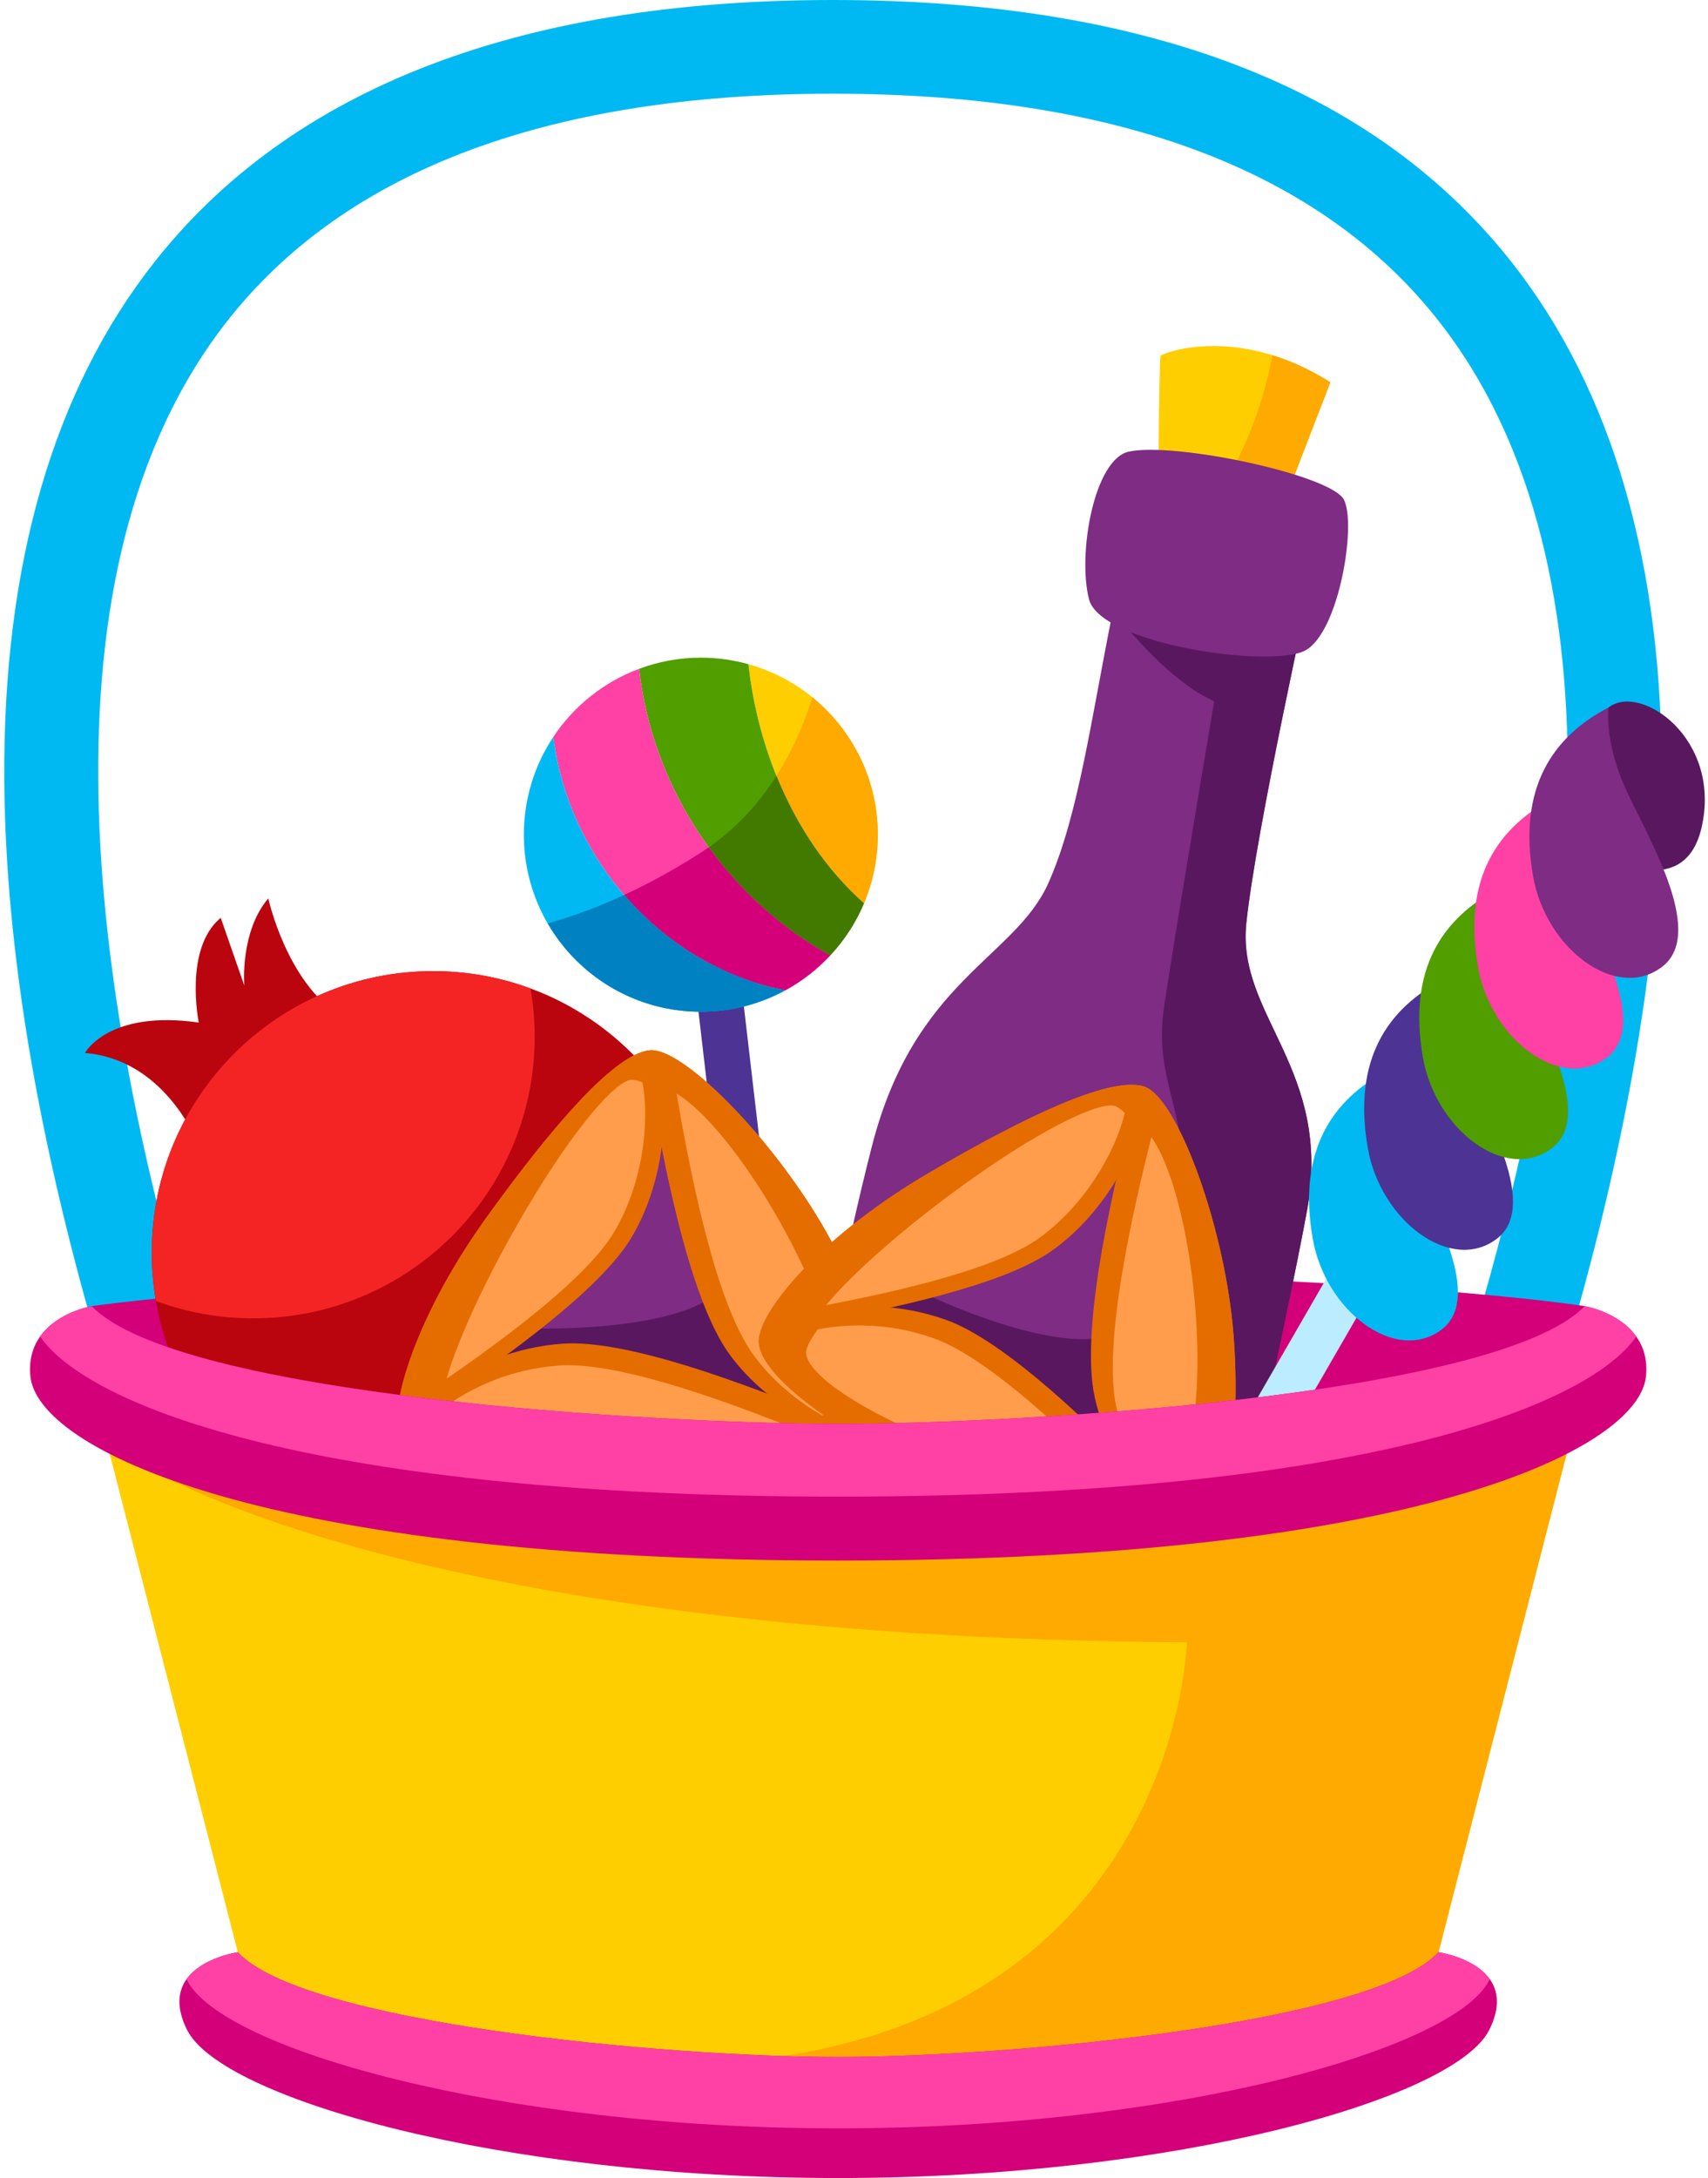
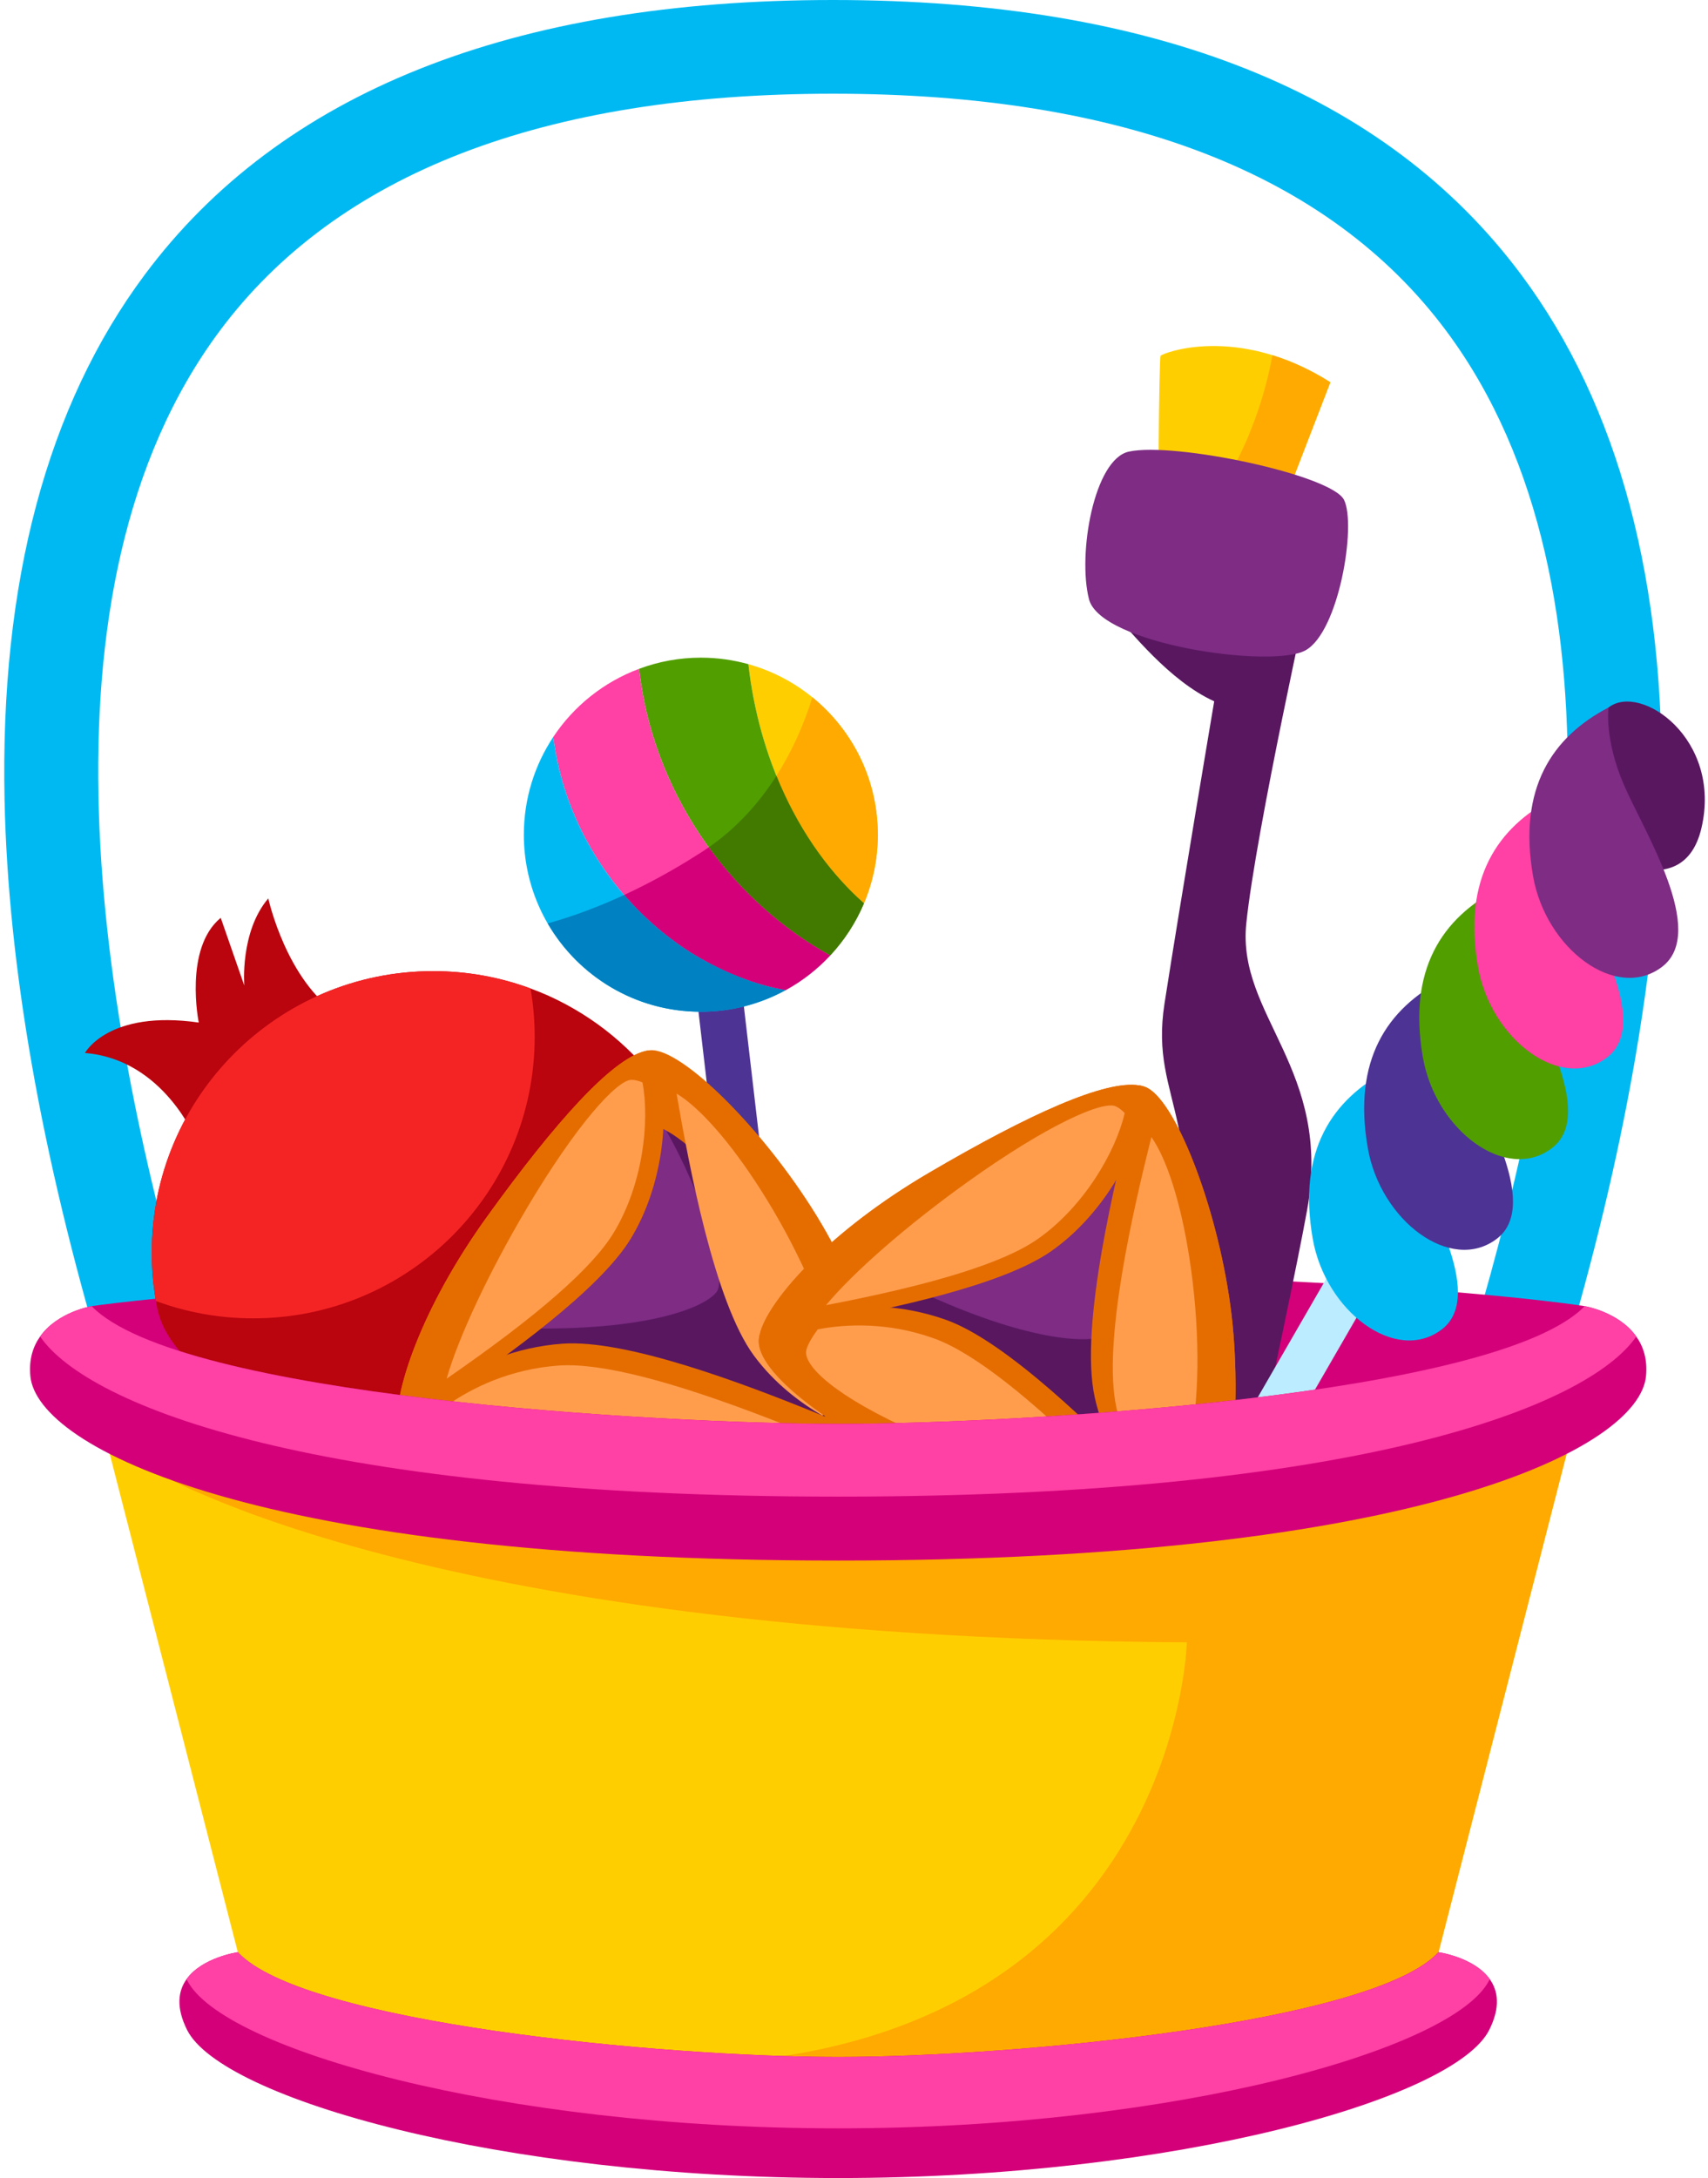
<svg xmlns="http://www.w3.org/2000/svg" height="922.1" preserveAspectRatio="xMidYMid meet" version="1.0" viewBox="-1.8 0.0 723.3 922.1" width="723.3" zoomAndPan="magnify">
  <defs>
    <clipPath id="a">
      <path d="M 665 297 L 720.148 297 L 720.148 369 L 665 369 Z M 665 297" />
    </clipPath>
    <clipPath id="b">
      <path d="M 74 826 L 633 826 L 633 922.078 L 74 922.078 Z M 74 826" />
    </clipPath>
  </defs>
  <g>
    <g>
      <path d="M 659.879 577.109 L 621.863 565.758 C 661.793 432.031 692.258 249.629 610.625 140.055 C 561 73.449 473.633 39.676 350.949 39.676 C 228.262 39.676 140.895 73.449 91.27 140.059 C 9.637 249.629 40.102 432.031 80.031 565.758 L 42.016 577.109 C 15.695 488.969 1.602 408.742 0.129 338.668 C -1.809 246.59 18.152 171.793 59.453 116.355 C 116.973 39.148 215.047 0 350.949 0 C 486.848 0 584.922 39.148 642.441 116.352 C 683.746 171.793 703.703 246.59 701.766 338.668 C 700.293 408.742 686.199 488.969 659.879 577.109" fill="#00b9f2" />
    </g>
    <g>
      <path d="M 37.023 552.961 C 37.023 552.961 134.996 538.305 357.234 538.305 C 579.469 538.305 669.273 552.961 669.273 552.961 C 669.273 552.961 645.523 615.57 635.406 613.738 C 625.289 611.906 303.223 631.648 266.246 628.816 C 229.266 625.988 136.879 608.559 123.055 602.281 C 109.23 596 41.199 587.41 37.023 583.855 C 32.848 580.305 37.023 552.961 37.023 552.961" fill="#d30079" />
    </g>
    <g>
      <path d="M 81.309 482.766 C 81.309 482.766 67.668 448.465 34.168 445.789 C 34.168 445.789 44 427.402 82.371 432.902 C 82.371 432.902 75.957 401.508 91.676 388.566 L 101.645 417.223 C 101.645 417.223 99.758 394.477 111.816 380.344 C 111.816 380.344 119.434 415.277 141.734 429.637 C 164.035 444 81.309 482.766 81.309 482.766" fill="#ba040e" />
    </g>
    <g>
-       <path d="M 300.824 530.312 C 300.824 596.133 247.461 649.496 181.641 649.496 C 140.301 649.496 103.859 628.43 82.492 596.453 C 73.449 582.922 67.102 567.449 64.223 550.785 C 63.055 544.141 62.457 537.297 62.457 530.312 C 62.457 464.492 115.82 411.133 181.641 411.133 C 196.121 411.133 210.008 413.711 222.863 418.473 C 228.039 420.355 233.059 422.617 237.879 425.215 C 275.352 445.293 300.824 484.828 300.824 530.312" fill="#ba040e" />
+       <path d="M 300.824 530.312 C 300.824 596.133 247.461 649.496 181.641 649.496 C 73.449 582.922 67.102 567.449 64.223 550.785 C 63.055 544.141 62.457 537.297 62.457 530.312 C 62.457 464.492 115.82 411.133 181.641 411.133 C 196.121 411.133 210.008 413.711 222.863 418.473 C 228.039 420.355 233.059 422.617 237.879 425.215 C 275.352 445.293 300.824 484.828 300.824 530.312" fill="#ba040e" />
    </g>
    <g>
      <path d="M 224.629 438.941 C 224.629 504.766 171.266 558.125 105.426 558.125 C 90.945 558.125 77.059 555.547 64.223 550.785 C 63.055 544.141 62.457 537.297 62.457 530.312 C 62.457 464.492 115.82 411.133 181.641 411.133 C 196.121 411.133 210.008 413.711 222.863 418.473 C 224.031 425.117 224.629 431.961 224.629 438.941" fill="#f42425" />
    </g>
    <g>
-       <path d="M 551.707 512.391 C 543.832 555.992 507.707 720.504 507.707 720.504 L 464.918 719.195 L 323.578 714.832 C 323.578 714.832 343.715 577.758 367.438 485.234 C 385.531 414.691 427.961 405.824 442.246 373.668 C 454.941 345.105 460.355 303.824 469.402 259.051 C 470.016 255.957 470.672 252.859 471.324 249.727 C 472.574 243.855 473.887 237.922 475.312 231.953 L 485.945 233.855 L 553.531 246.016 C 553.531 246.016 530.023 351.77 525.977 390.93 C 521.93 430.086 562.539 452.562 551.707 512.391" fill="#7e2c84" />
-     </g>
+       </g>
    <g>
      <path d="M 551.707 512.391 C 543.832 555.992 507.707 720.504 507.707 720.504 L 464.918 719.195 C 475.711 667.242 487.395 609.297 494.934 567.738 C 512.309 471.844 484.637 467.957 491.344 424.852 C 498.047 381.742 512.391 296.898 512.391 296.898 C 493.344 288.25 476.961 267.184 469.402 259.051 C 467.715 257.227 466.465 256.055 465.73 255.797 L 471.324 249.727 L 485.945 233.855 L 553.531 246.016 C 553.531 246.016 530.023 351.77 525.977 390.93 C 521.93 430.086 562.539 452.562 551.707 512.391" fill="#591760" />
    </g>
    <g>
      <path d="M 489.586 227.57 C 488.129 224.066 489.129 151.691 489.652 150.652 C 490.172 149.613 522.074 136.895 561.578 161.828 L 529.934 243.789 L 489.586 227.57" fill="#ffce00" />
    </g>
    <g>
      <path d="M 561.578 161.828 C 552.961 156.387 544.703 152.738 537.051 150.371 C 531.559 180.098 517.777 209.34 496.906 230.512 L 529.938 243.789 L 561.578 161.828" fill="#fa0" />
    </g>
    <g>
      <path d="M 476.258 191.191 C 461.496 194.383 454.48 234.484 459.352 253.648 C 464.223 272.809 536.855 283.168 551.055 275.32 C 565.254 267.473 572.68 222.172 567.352 211.598 C 562.02 201.023 495.613 187.008 476.258 191.191" fill="#7e2c84" />
    </g>
    <g clip-path="url(#a)">
      <path d="M 679.402 299.512 C 692.84 288.969 727.609 312.73 718.711 350.621 C 711.094 383.062 675.059 362.758 668.258 354.285 C 661.453 345.812 667.527 308.824 679.402 299.512" fill="#591760" />
    </g>
    <g>
      <path d="M 488.027 704.414 L 471.273 694.742 L 598.527 474.328 L 615.285 484.004 L 488.027 704.414" fill="#bbecff" />
    </g>
    <g>
      <path d="M 586.098 453.02 C 562.387 465.379 547.578 487.055 554.121 524.461 C 559.484 555.148 589.293 577.602 608.727 562.836 C 628.16 548.066 601.023 505.402 592.574 485.746 C 584.125 466.09 586.098 453.02 586.098 453.02" fill="#00b9f2" />
    </g>
    <g>
      <path d="M 609.422 414.645 C 585.715 427 570.906 448.676 577.445 486.086 C 582.812 516.773 612.617 539.227 632.051 524.457 C 651.484 509.688 624.348 467.027 615.898 447.367 C 607.449 427.711 609.422 414.645 609.422 414.645" fill="#4d3394" />
    </g>
    <g>
      <path d="M 632.75 376.266 C 609.039 388.621 594.23 410.301 600.773 447.707 C 606.137 478.395 635.945 500.848 655.379 486.078 C 674.812 471.309 647.676 428.648 639.227 408.992 C 630.777 389.336 632.75 376.266 632.75 376.266" fill="#519e00" />
    </g>
    <g>
      <path d="M 656.074 337.887 C 632.367 350.242 617.559 371.922 624.098 409.328 C 629.465 440.016 659.273 462.469 678.703 447.699 C 698.137 432.934 671.004 390.27 662.551 370.613 C 654.102 350.957 656.074 337.887 656.074 337.887" fill="#ff40a4" />
    </g>
    <g>
      <path d="M 679.402 299.512 C 655.695 311.867 640.887 333.543 647.426 370.949 C 652.789 401.641 682.598 424.094 702.031 409.324 C 721.465 394.555 694.328 351.891 685.879 332.234 C 677.43 312.578 679.402 299.512 679.402 299.512" fill="#7e2c84" />
    </g>
    <g>
      <path d="M 340.344 658.617 L 321.125 660.859 L 291.633 408.062 L 310.852 405.824 L 340.344 658.617" fill="#4d3394" />
    </g>
    <g>
      <path d="M 315.121 281.176 C 346.738 289.973 369.945 318.953 369.945 353.375 C 369.945 363.684 367.844 373.496 364.074 382.434 C 335.984 357.492 319.465 319.773 315.121 281.176" fill="#ffce00" />
    </g>
    <g>
      <path d="M 294.992 278.422 C 301.969 278.422 308.715 279.395 315.121 281.176 C 319.465 319.773 335.984 357.492 364.074 382.434 C 360.617 390.633 355.758 398.094 349.773 404.5 C 305.449 379.961 274.359 333.742 268.844 283.145 C 276.988 280.109 285.789 278.422 294.992 278.422" fill="#519e00" />
    </g>
    <g>
      <path d="M 268.844 283.145 C 274.359 333.742 305.449 379.961 349.773 404.5 C 344.32 410.34 337.957 415.32 330.891 419.184 C 317.672 416.977 304.699 411.504 292.73 404.52 C 259.109 384.109 237.148 349.152 232.508 311.984 C 241.195 298.895 253.898 288.719 268.844 283.145" fill="#ff40a4" />
    </g>
    <g>
      <path d="M 232.508 311.984 C 237.148 349.152 259.109 384.109 292.73 404.52 C 304.699 411.504 317.672 416.977 330.891 419.184 C 320.227 425.012 307.996 428.328 294.992 428.328 C 253.598 428.328 220.039 394.77 220.039 353.375 C 220.039 338.07 224.633 323.848 232.508 311.984" fill="#00b9f2" />
    </g>
    <g>
      <path d="M 342.227 295.203 C 338.57 306.965 333.52 318.234 327.016 328.434 C 335.406 349.18 347.777 367.965 364.074 382.434 C 367.844 373.496 369.945 363.684 369.945 353.375 C 369.945 329.887 359.137 308.938 342.227 295.203" fill="#fa0" />
    </g>
    <g>
      <path d="M 327.016 328.434 C 319.449 340.301 309.914 350.699 298.344 358.719 C 311.914 377.426 329.445 393.246 349.773 404.5 C 355.758 398.094 360.617 390.629 364.074 382.434 C 347.777 367.965 335.406 349.18 327.016 328.434" fill="#427a00" />
    </g>
    <g>
      <path d="M 298.344 358.719 C 296.852 359.754 295.34 360.766 293.781 361.719 C 284.035 367.953 273.516 373.797 262.539 378.875 C 271.094 388.793 281.207 397.523 292.73 404.52 C 304.699 411.504 317.672 416.977 330.891 419.184 C 337.957 415.32 344.32 410.34 349.773 404.5 C 329.445 393.246 311.914 377.426 298.344 358.719" fill="#d30079" />
    </g>
    <g>
      <path d="M 262.539 378.875 C 252.074 383.719 241.195 387.852 230.145 390.945 C 243.121 413.293 267.293 428.328 294.992 428.328 C 307.996 428.328 320.227 425.012 330.891 419.184 C 317.672 416.977 304.699 411.504 292.73 404.52 C 281.207 397.523 271.094 388.793 262.539 378.875" fill="#0081c1" />
    </g>
    <g>
      <path d="M 376.141 610.949 C 376.066 611.074 375.988 611.191 375.914 611.305 C 369.824 619.945 338.707 632.953 272.797 632.383 C 206.891 631.809 172.238 620.824 167.355 608.961 C 167.074 608.277 166.855 607.504 166.68 606.645 C 166.602 606.262 166.535 605.855 166.48 605.441 C 164.465 590.512 176.23 554.133 204.676 514.766 C 233.801 474.441 257.113 448.727 271.094 445.055 C 271.73 444.883 272.359 444.758 272.957 444.691 C 273.207 444.652 273.449 444.629 273.695 444.613 C 286.93 443.805 321.383 477.84 344.023 514.66 C 366.379 551.008 381.602 601.359 376.141 610.949" fill="#e56d00" />
    </g>
    <g>
      <path d="M 348.773 598.16 C 348.723 598.25 348.668 598.332 348.605 598.414 C 344.16 604.719 321.461 614.219 273.352 613.801 C 225.254 613.383 199.965 605.363 196.398 596.703 C 196.195 596.211 196.035 595.641 195.906 595.02 C 195.852 594.738 195.809 594.441 195.77 594.141 C 194.902 587.766 197.477 576.055 203.914 561.688 C 208.48 551.473 215.012 539.902 223.637 527.965 C 244.898 498.531 261.906 479.766 272.109 477.09 C 272.578 476.961 273.035 476.867 273.473 476.824 C 273.656 476.793 273.828 476.777 274.012 476.762 C 275.68 476.664 277.812 477.316 280.277 478.621 C 292.094 484.816 311.664 505.656 325.336 527.879 C 341.652 554.414 352.762 591.156 348.773 598.16" fill="#591760" />
    </g>
    <g>
      <path d="M 301.965 546.512 C 301.902 546.602 301.852 546.684 301.789 546.773 C 297.27 553.191 274.156 562.848 225.199 562.43 C 217.539 562.363 210.445 562.105 203.914 561.688 C 208.48 551.473 215.012 539.902 223.637 527.965 C 244.898 498.531 261.906 479.766 272.109 477.09 C 272.578 476.961 273.035 476.867 273.473 476.824 C 273.656 476.793 273.828 476.777 274.012 476.762 C 275.68 476.664 277.812 477.316 280.277 478.621 C 295.684 505.223 305.832 539.699 301.965 546.512" fill="#7e2c84" />
    </g>
    <g>
-       <path d="M 375.914 611.305 C 367.609 612.594 353.469 608.93 339.23 601.027 C 327.602 594.57 315.906 585.285 307.273 573.566 C 288.848 548.535 277.676 483.613 272.676 454.211 C 272.094 450.781 271.594 447.84 271.176 445.496 C 271.152 445.352 271.121 445.199 271.094 445.055 C 271.996 444.812 272.867 444.668 273.695 444.613 C 286.93 443.805 321.383 477.84 344.023 514.66 C 366.668 551.477 381.996 602.672 375.914 611.305" fill="#e56d00" />
-     </g>
+       </g>
    <g>
      <path d="M 376.141 610.949 C 376.066 611.074 375.988 611.191 375.914 611.305 C 369.824 619.945 338.707 632.953 272.797 632.383 C 206.891 631.809 172.238 620.824 167.355 608.961 C 167.074 608.277 166.855 607.504 166.68 606.645 C 171.375 599.758 178.211 592.773 186.766 586.695 C 199.797 577.434 216.82 570.289 236.32 568.863 C 263.398 566.875 313.32 585.785 343.875 598.211 C 352.363 601.664 359.355 604.613 363.953 606.48 C 369.254 608.633 373.199 610.035 376.141 610.949" fill="#e56d00" />
    </g>
    <g>
      <path d="M 265.352 524.336 C 252.297 545.871 213.238 573.984 185.59 592.695 C 178.156 597.727 171.539 602.078 166.48 605.441 C 164.465 590.512 176.23 554.133 204.676 514.766 C 233.801 474.441 257.113 448.727 271.094 445.055 C 271.73 444.883 272.359 444.758 272.957 444.691 C 273.352 445.297 273.723 445.906 274.078 446.496 C 275.551 448.938 276.766 452.215 277.637 456.113 C 281.453 473.082 279.004 501.824 265.352 524.336" fill="#e56d00" />
    </g>
    <g>
      <path d="M 346.402 599.25 C 337.828 594.27 326.414 586.047 317.453 573.879 C 300.734 551.164 289.98 493.543 284.711 462.969 C 294.434 468.809 307.355 483.426 320.043 503.246 C 335.395 527.23 347.41 554.023 351.402 573.172 C 354.027 585.77 353.078 594.492 348.734 597.73 C 348.07 598.227 347.289 598.734 346.402 599.25" fill="#ff9d4d" />
    </g>
    <g>
      <path d="M 244.328 617.57 C 206.57 617.57 188.512 610.953 187.371 604.395 C 187.102 602.844 187.062 599.875 188.277 594.441 C 198.148 587.656 213.922 579.637 234.746 578.113 C 235.965 578.023 237.27 577.98 238.621 577.98 C 257.859 577.98 288.863 586.578 333.262 604.242 C 315.934 611.855 279.105 617.57 244.328 617.57" fill="#ff9d4d" />
    </g>
    <g>
      <path d="M 187.336 583.668 C 192.352 566.141 205.109 538.84 221.273 511.551 C 242.387 475.914 259.547 457.211 265.586 457.152 C 265.586 457.152 265.59 457.152 265.59 457.152 C 266.988 457.152 268.551 457.52 270.273 458.25 C 273.438 475.047 270.344 501.656 258.074 521.887 C 249.023 536.816 225.848 557.066 187.336 583.668" fill="#ff9d4d" />
    </g>
    <g>
      <path d="M 509.762 653.664 C 509.641 653.75 509.523 653.824 509.41 653.898 C 500.352 659.348 466.633 658.699 406.551 631.594 C 346.477 604.48 319.199 580.453 319.516 567.625 C 319.531 566.891 319.645 566.094 319.828 565.238 C 319.918 564.852 320.016 564.457 320.137 564.055 C 324.312 549.582 349.75 521.039 391.66 496.488 C 434.578 471.34 466.277 457.211 480.551 459.492 C 481.203 459.59 481.828 459.73 482.406 459.91 C 482.652 459.977 482.883 460.055 483.109 460.137 C 495.551 464.734 513.348 509.773 519.215 552.602 C 525.008 594.879 518.629 647.094 509.762 653.664" fill="#e56d00" />
    </g>
    <g>
      <path d="M 489.879 630.922 C 489.793 630.98 489.711 631.039 489.621 631.09 C 483.012 635.062 458.406 634.598 414.555 614.809 C 370.711 595.027 350.805 577.488 351.035 568.125 C 351.047 567.594 351.133 567.008 351.266 566.387 C 351.328 566.105 351.406 565.816 351.492 565.523 C 353.273 559.348 360.352 549.668 372.039 539.117 C 380.34 531.609 390.98 523.66 403.688 516.215 C 435.016 497.859 458.145 487.547 468.562 489.215 C 469.043 489.285 469.496 489.387 469.918 489.52 C 470.098 489.566 470.262 489.621 470.434 489.684 C 472.004 490.266 473.688 491.723 475.418 493.91 C 483.734 504.348 493.234 531.309 496.777 557.16 C 501.004 588.02 496.352 626.125 489.879 630.922" fill="#591760" />
    </g>
    <g>
      <path d="M 467.879 564.777 C 467.785 564.836 467.703 564.891 467.613 564.953 C 460.887 569 435.844 568.512 391.215 548.383 C 384.23 545.23 377.844 542.137 372.039 539.117 C 380.34 531.609 390.98 523.66 403.688 516.215 C 435.016 497.859 458.145 487.547 468.562 489.215 C 469.043 489.285 469.496 489.387 469.918 489.52 C 470.098 489.566 470.262 489.621 470.434 489.684 C 472.004 490.266 473.688 491.723 475.418 493.91 C 478.785 524.465 474.164 560.105 467.879 564.777" fill="#7e2c84" />
    </g>
    <g>
      <path d="M 509.41 653.898 C 501.289 651.727 489.828 642.672 479.988 629.695 C 471.953 619.098 464.996 605.883 461.824 591.68 C 455.062 561.344 471.023 497.43 478.309 468.508 C 479.16 465.137 479.887 462.238 480.449 459.926 C 480.488 459.785 480.52 459.637 480.551 459.492 C 481.477 459.633 482.332 459.852 483.109 460.137 C 495.551 464.734 513.348 509.773 519.215 552.602 C 525.078 595.426 518.457 648.453 509.41 653.898" fill="#e56d00" />
    </g>
    <g>
      <path d="M 509.762 653.664 C 509.641 653.75 509.523 653.824 509.41 653.898 C 500.352 659.348 466.633 658.699 406.551 631.594 C 346.477 604.48 319.199 580.453 319.516 567.625 C 319.531 566.891 319.645 566.094 319.828 565.238 C 326.906 560.828 335.977 557.191 346.258 555.086 C 361.918 551.867 380.375 552.195 398.797 558.754 C 424.375 567.859 462.426 605.301 485.371 628.992 C 491.746 635.574 496.957 641.098 500.41 644.656 C 504.395 648.766 507.438 651.641 509.762 653.664" fill="#e56d00" />
    </g>
    <g>
      <path d="M 443.316 529.723 C 422.688 544.16 375.609 554.129 342.762 560.102 C 333.93 561.703 326.121 563.02 320.137 564.055 C 324.312 549.582 349.75 521.039 391.66 496.488 C 434.578 471.34 466.277 457.211 480.551 459.492 C 481.203 459.59 481.828 459.73 482.406 459.91 C 482.523 460.625 482.617 461.332 482.703 462.016 C 483.066 464.844 482.855 468.332 482.082 472.25 C 478.727 489.316 464.895 514.629 443.316 529.723" fill="#e56d00" />
    </g>
    <g>
      <path d="M 487.266 630.961 C 481.43 622.945 474.305 610.82 471.012 596.07 C 464.875 568.543 478.277 511.477 485.785 481.379 C 492.328 490.641 498.258 509.227 501.871 532.484 C 506.246 560.625 506.434 589.988 502.359 609.113 C 499.68 621.703 495.297 629.305 490.012 630.512 C 489.207 630.699 488.289 630.852 487.266 630.961" fill="#ff9d4d" />
    </g>
    <g>
      <path d="M 386.477 606.555 C 351.922 591.324 338.07 577.984 339.672 571.523 C 340.051 569.992 341.211 567.266 344.516 562.781 C 356.289 560.555 373.953 559.578 393.625 566.586 C 394.777 566.996 395.988 567.48 397.227 568.027 C 414.824 575.785 439.727 596.16 473.23 630.23 C 454.301 630.207 418.297 620.582 386.477 606.555" fill="#ff9d4d" />
    </g>
    <g>
      <path d="M 348 552.543 C 359.66 538.527 382.344 518.691 408.145 500.242 C 441.84 476.148 465.086 465.957 470.633 468.34 C 470.637 468.34 470.637 468.34 470.637 468.34 C 471.918 468.906 473.199 469.875 474.484 471.234 C 470.602 487.879 457.035 510.984 437.652 524.543 C 423.344 534.555 393.973 543.734 348 552.543" fill="#ff9d4d" />
    </g>
    <g>
      <path d="M 666.277 597.418 L 607.383 826.461 L 589.945 864.508 L 353.148 883.75 L 248.844 875.281 L 116.352 864.508 L 98.914 826.461 L 40.016 597.418 C 40.016 597.418 44.242 598.293 51.027 599.68 C 77.668 605.137 143.566 618.664 145.988 619.281 C 149.043 620.074 358.066 635.766 358.066 635.766 C 358.066 635.766 557.254 620.074 560.309 619.281 C 563.344 618.508 666.277 597.418 666.277 597.418" fill="#ffce00" />
    </g>
    <g>
      <path d="M 666.277 597.418 L 607.383 826.461 L 589.945 864.508 L 353.148 883.75 L 248.844 875.281 C 259.516 874.723 270.387 874.387 281.438 874.27 C 496.551 872.125 500.797 695.297 500.797 695.297 C 167.234 693.113 56.777 618.98 56.777 618.98 C 56.777 618.98 54.281 609.816 51.027 599.68 C 77.668 605.137 143.566 618.664 145.988 619.281 C 149.043 620.074 358.066 635.766 358.066 635.766 C 358.066 635.766 557.254 620.074 560.309 619.281 C 563.344 618.508 666.277 597.418 666.277 597.418" fill="#fa0" />
    </g>
    <g clip-path="url(#b)">
      <path d="M 628.871 859.355 C 614.332 888.457 496.32 922.078 353.152 922.078 C 209.988 922.078 91.957 888.457 77.414 859.355 C 72.594 849.695 73.707 842.77 77.219 837.871 C 83.824 828.625 98.918 826.465 98.918 826.465 C 126.312 856.281 277.832 870.82 353.152 870.82 C 428.453 870.82 579.973 856.281 607.367 826.465 C 607.367 826.465 622.484 828.605 629.07 837.871 C 632.582 842.789 633.691 849.695 628.871 859.355" fill="#d30079" />
    </g>
    <g>
      <path d="M 629.07 837.871 C 629.008 838.008 628.949 838.168 628.871 838.309 C 614.332 867.43 496.32 901.051 353.152 901.051 C 209.988 901.051 91.957 867.43 77.414 838.309 C 77.336 838.168 77.277 838.008 77.219 837.871 C 83.824 828.625 98.918 826.465 98.918 826.465 C 126.312 856.281 277.832 870.82 353.152 870.82 C 428.453 870.82 579.973 856.281 607.367 826.465 C 607.367 826.465 622.484 828.605 629.07 837.871" fill="#ff40a4" />
    </g>
    <g>
      <path d="M 695.246 582.586 C 692.371 612.996 599.434 660.664 353.152 660.664 C 106.855 660.664 13.914 612.996 11.059 582.586 C 10.387 575.465 12.211 569.988 15.188 565.824 C 22.566 555.348 37.027 552.969 37.027 552.969 C 73.926 591.016 276.266 602.781 353.152 602.781 C 430.043 602.781 632.363 591.016 669.281 552.969 C 669.281 552.969 683.742 555.348 691.121 565.824 C 694.098 569.988 695.922 575.465 695.246 582.586" fill="#d30079" />
    </g>
    <g>
      <path d="M 691.121 565.824 C 670.648 595.617 572.988 633.605 353.152 633.605 C 133.297 633.605 35.637 595.617 15.188 565.824 C 22.566 555.348 37.027 552.969 37.027 552.969 C 73.926 591.016 276.266 602.781 353.152 602.781 C 430.043 602.781 632.363 591.016 669.281 552.969 C 669.281 552.969 683.742 555.348 691.121 565.824" fill="#ff40a4" />
    </g>
  </g>
</svg>